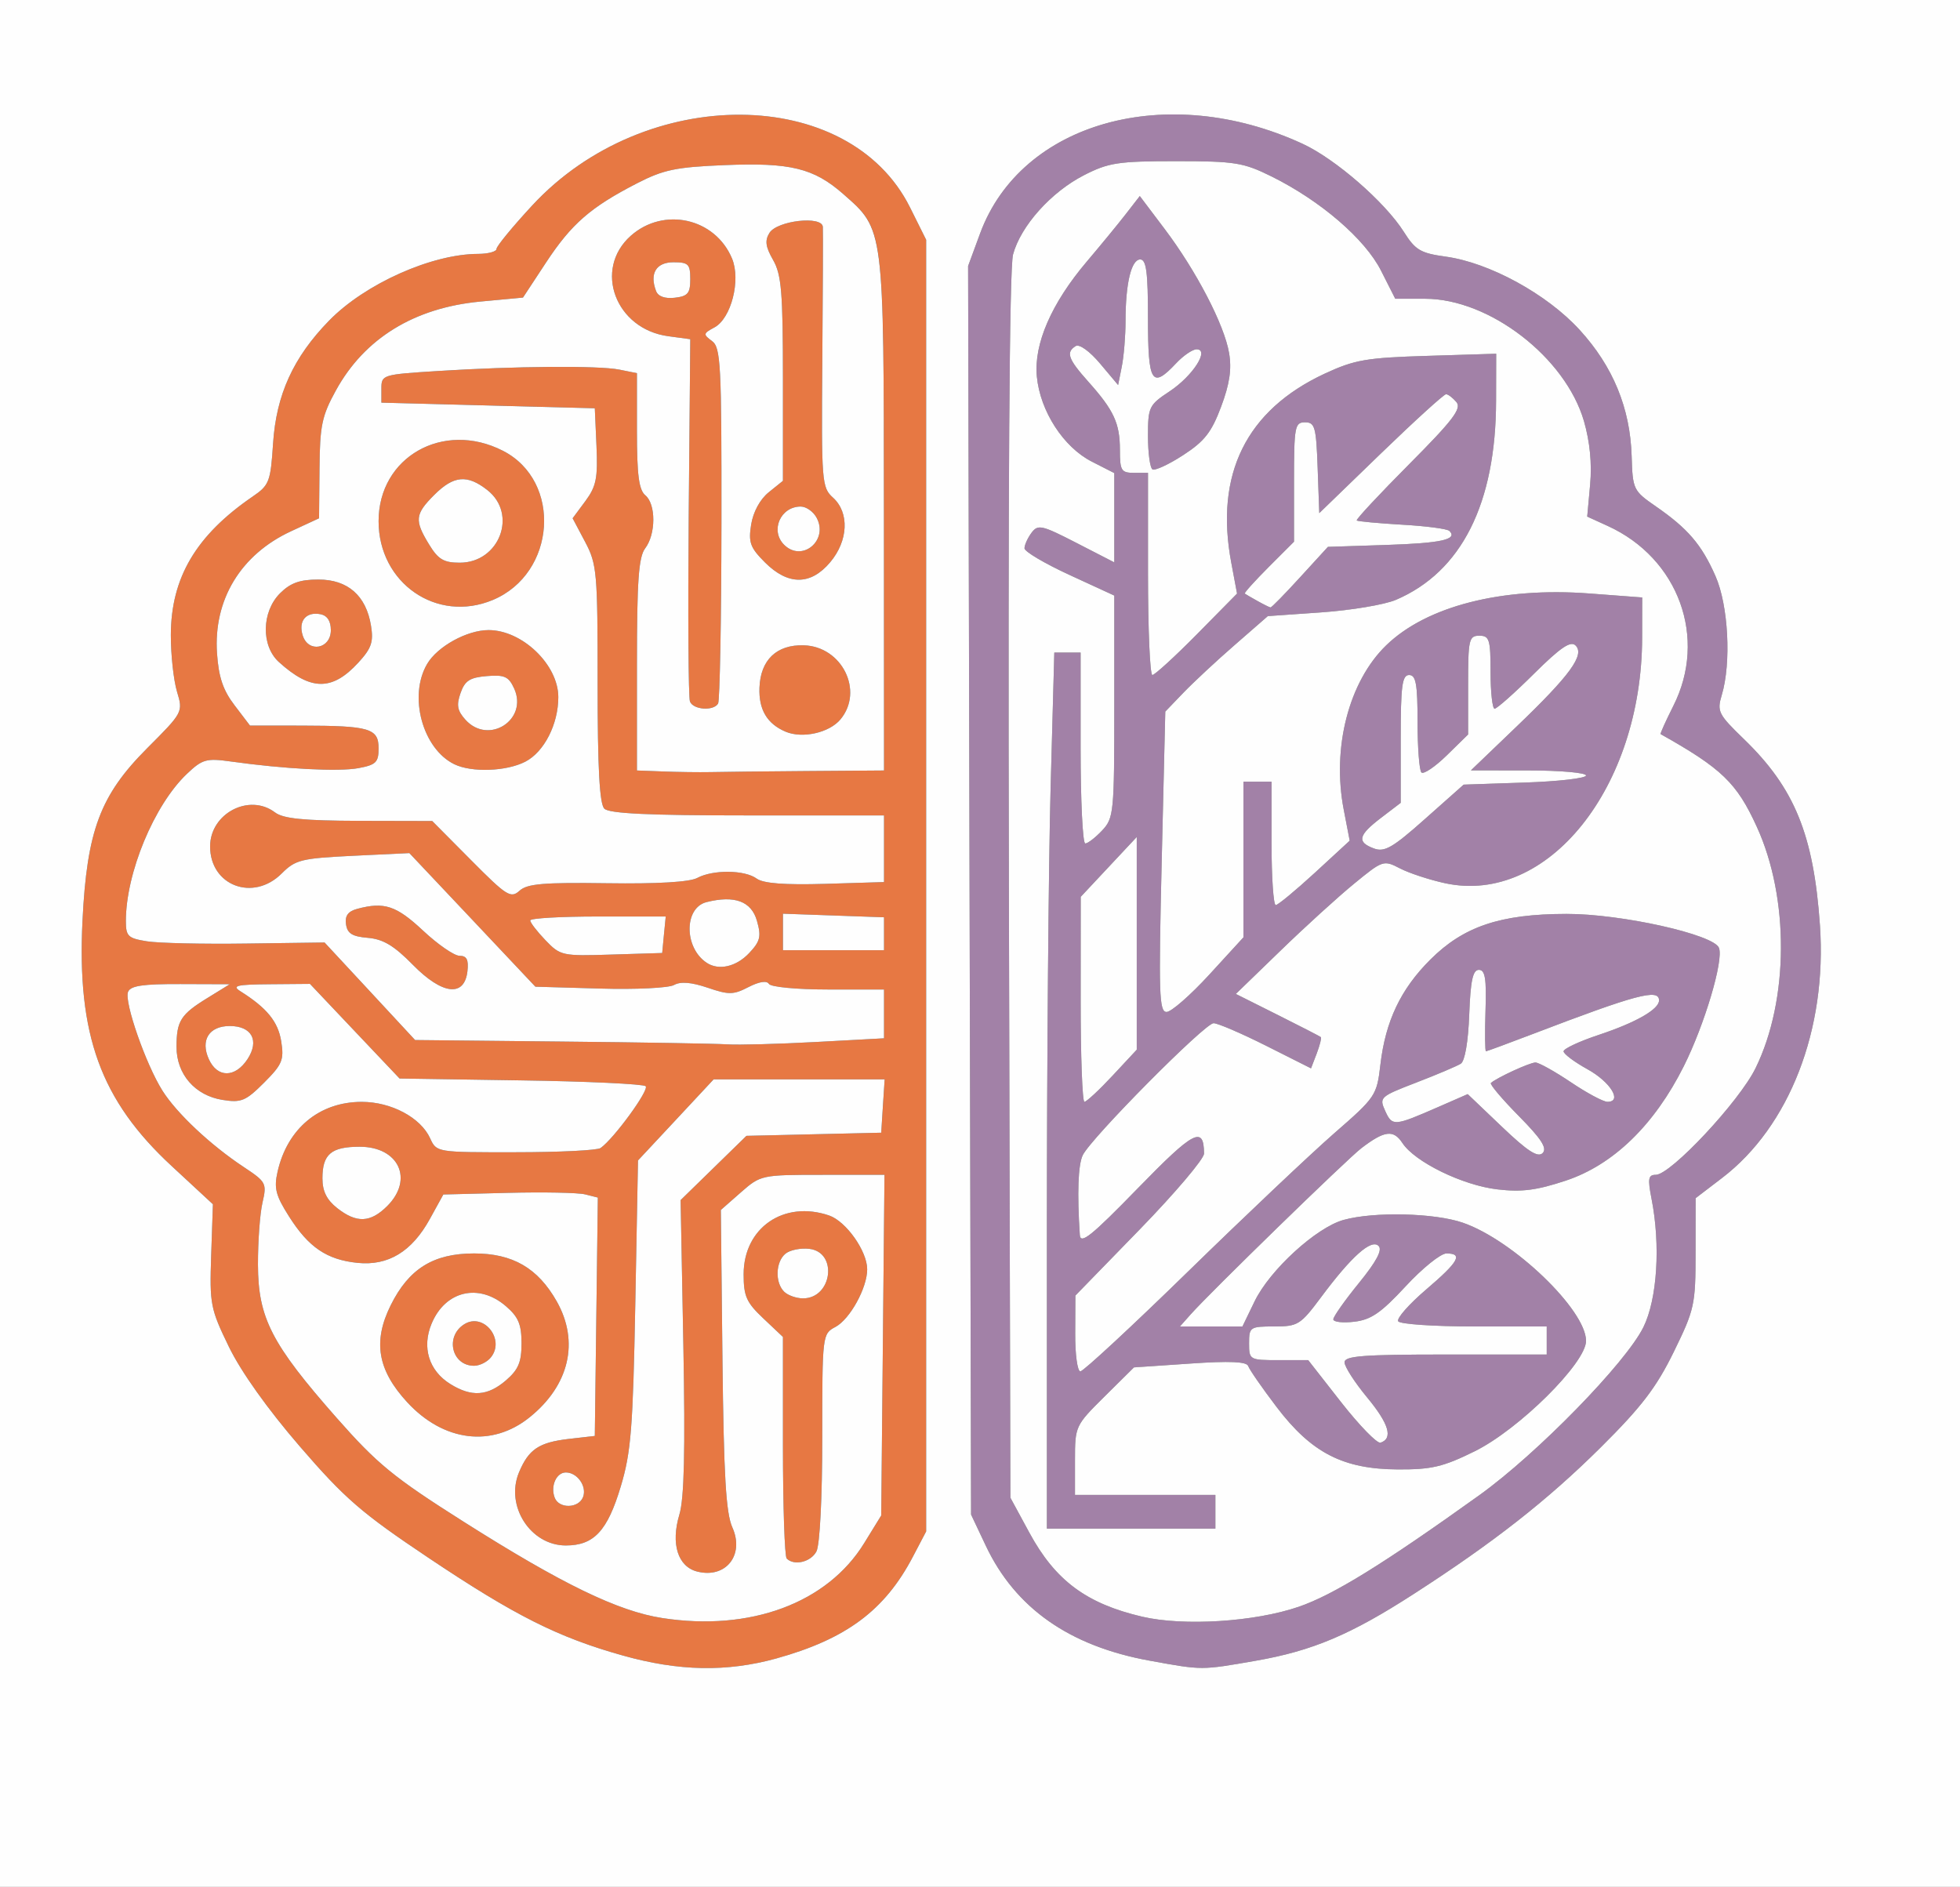
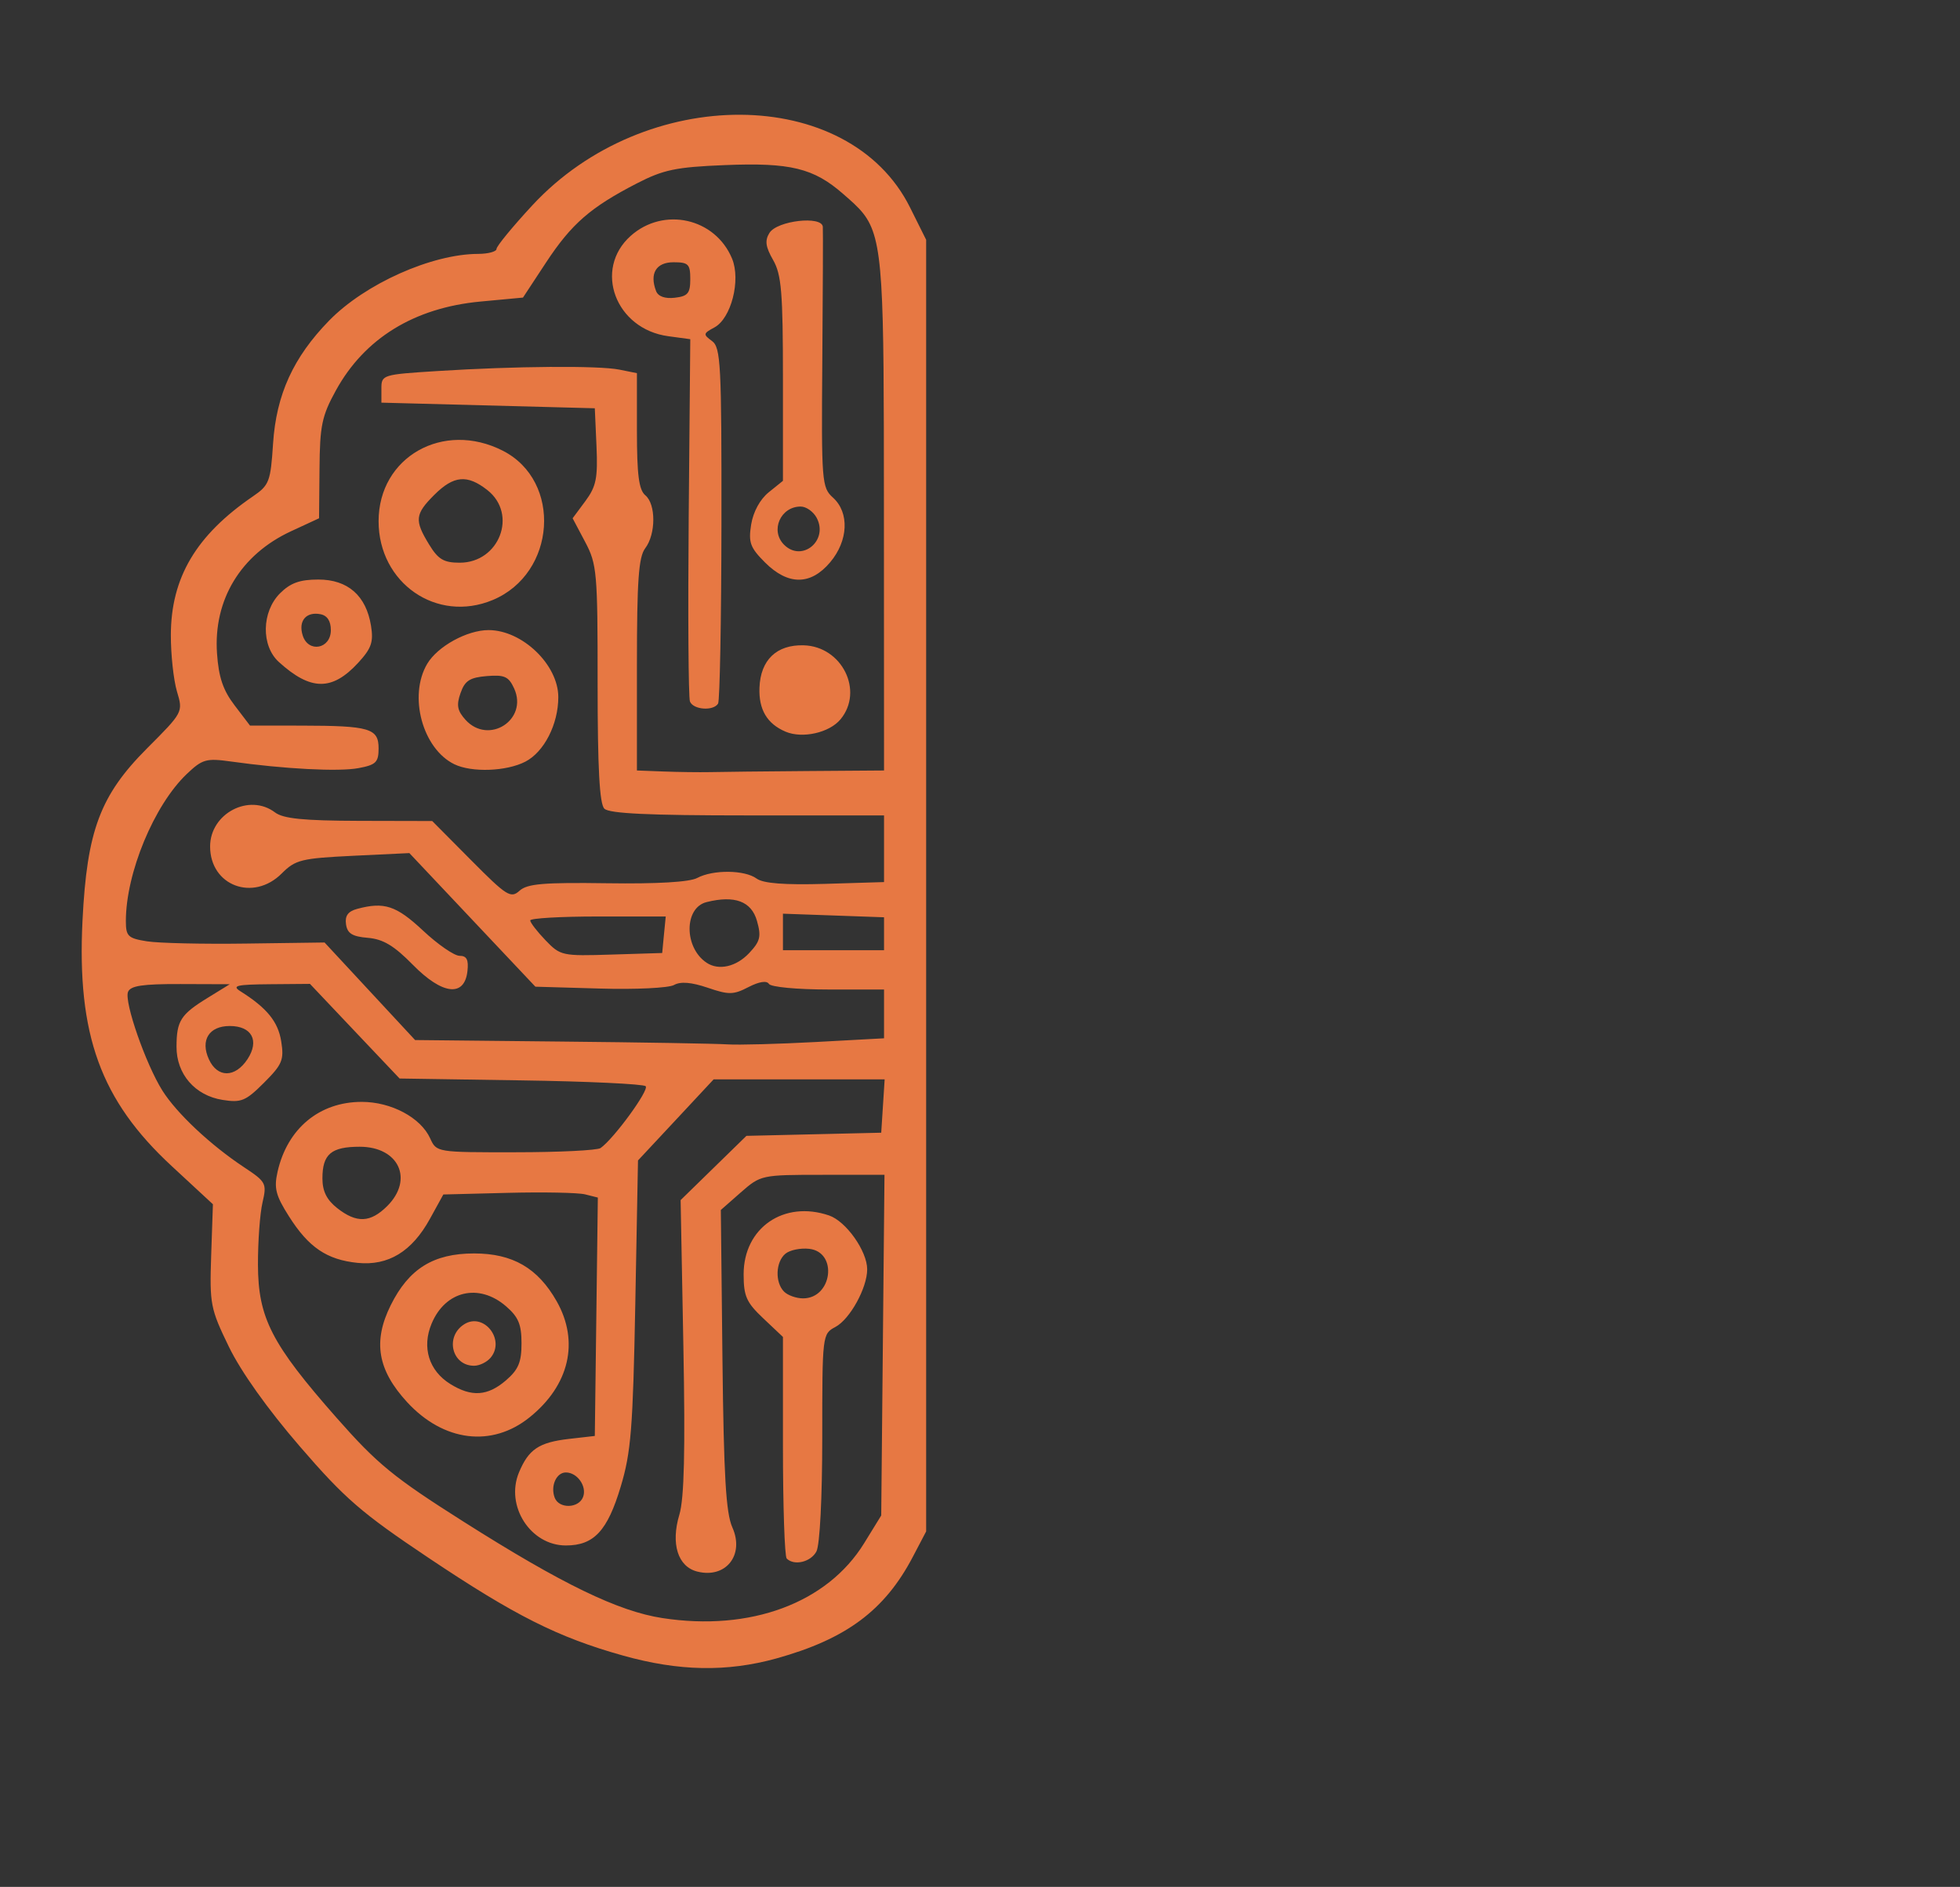
<svg xmlns="http://www.w3.org/2000/svg" viewBox="82.588 99.8 349 336" style="max-height: 500px" width="349" height="336">
  <rect x="82.588" y="99.8" width="349" height="336" fill="#333333" stroke="none" />
  <g>
-     <path fill="rgb(162,129,167)" d="M 306.18 395.53 L 305.70 395.61 C301.08,396.42 298.80,396.82 296.53,396.80 C294.25,396.79 291.97,396.36 287.33,395.52 C273.00,392.92 263.36,386.15 258.10,375.00 L 255.50 369.50 L 255.23 258.33 L 254.97 147.17 L 257.12 141.33 C264.45,121.52 290.44,114.30 314.50,125.39 C320.35,128.08 329.21,135.79 332.56,141.09 C334.61,144.34 335.53,144.88 340.02,145.50 C347.82,146.58 358.03,152.16 363.86,158.54 C369.80,165.04 372.86,172.47 373.12,181.01 C373.30,186.95 373.41,187.19 377.40,189.95 C383.12,193.91 385.57,196.76 388.04,202.36 C390.35,207.58 390.89,217.85 389.16,223.59 C388.29,226.48 388.56,227.01 393.11,231.41 C402.14,240.14 405.53,248.45 406.65,264.57 C407.93,283.08 401.23,300.39 389.22,309.56 L 384.51 313.16 L 384.50 322.88 C384.50,332.14 384.32,332.97 380.61,340.55 C377.51,346.88 374.86,350.34 367.61,357.54 C358.13,366.95 348.54,374.47 334.30,383.65 C323.09,390.89 316.27,393.77 306.18,395.53 ZM 286.00 387.69 C293.38,389.40 305.98,388.61 313.81,385.93 C319.98,383.82 328.86,378.34 346.00,366.05 C356.26,358.69 372.09,342.48 375.22,336.12 C377.68,331.13 378.29,321.50 376.66,313.25 C375.96,309.68 376.08,309.00 377.42,309.00 C380.07,309.00 392.29,295.94 395.19,290.00 C401.13,277.87 401.22,259.71 395.40,247.01 C391.84,239.21 389.16,236.63 378.28,230.52 C378.17,230.46 379.18,228.21 380.53,225.53 C386.67,213.42 381.50,199.21 368.85,193.45 L 365.21 191.79 L 365.73 186.07 C366.07,182.34 365.68,178.43 364.63,174.79 C361.33,163.44 347.79,153.00 336.36,153.00 L 331.03 153.00 L 328.50 148.00 C325.64,142.35 317.72,135.54 309.00,131.22 C303.98,128.74 302.50,128.50 292.00,128.50 C281.72,128.50 279.98,128.76 275.62,130.99 C269.75,133.99 264.34,140.03 262.97,145.12 C262.32,147.53 262.06,187.19 262.23,257.67 L 262.50 366.50 L 265.88 372.73 C270.50,381.25 276.04,385.37 286.00,387.69 ZM 299.00 366.00 L 299.00 372.00 L 269.00 372.00 L 269.00 318.16 C269.00,288.55 269.30,253.45 269.66,240.16 L 270.32 216.00 L 275.00 216.00 L 275.00 233.00 C275.00,242.35 275.37,250.00 275.83,250.00 C276.28,250.00 277.63,248.96 278.83,247.69 C280.91,245.47 281.00,244.52 281.00,225.61 L 281.00 205.85 L 273.01 202.17 C268.62,200.15 265.02,198.02 265.01,197.44 C265.01,196.86 265.56,195.62 266.25,194.69 C267.40,193.14 268.05,193.28 274.25,196.47 L 281.00 199.94 L 281.00 184.04 L 277.00 182.00 C271.94,179.42 267.80,173.01 267.21,166.85 C266.65,161.05 269.81,153.79 276.13,146.35 C278.53,143.52 281.63,139.75 283.02,137.96 L 285.54 134.71 L 289.94 140.54 C295.60,148.03 300.60,157.65 301.44,162.67 C301.93,165.53 301.54,168.17 300.02,172.22 C298.32,176.77 297.06,178.38 293.27,180.84 C290.70,182.51 288.24,183.65 287.80,183.38 C287.36,183.11 287.00,180.44 287.00,177.46 C287.00,172.27 287.17,171.92 290.86,169.48 C294.99,166.74 298.03,162.00 295.65,162.00 C294.94,162.00 293.29,163.12 292.00,164.50 C287.68,169.10 287.00,168.01 287.00,156.50 C287.00,148.26 286.70,146.00 285.62,146.00 C284.02,146.00 283.00,150.28 283.00,157.00 C283.00,159.61 282.70,163.24 282.34,165.05 L 281.68 168.36 L 278.47 164.54 C276.62,162.34 274.78,161.02 274.13,161.42 C272.34,162.53 272.77,163.73 276.36,167.75 C280.93,172.86 282.00,175.17 282.00,179.93 C282.00,183.60 282.24,184.00 284.50,184.00 L 287.00 184.00 L 287.00 202.00 C287.00,211.90 287.35,220.00 287.78,220.00 C288.20,220.00 291.77,216.74 295.71,212.75 L 302.86 205.50 L 301.83 200.00 C298.86,184.23 304.51,172.82 318.50,166.32 C323.81,163.86 325.90,163.50 336.75,163.17 L 349.00 162.79 L 348.98 171.15 C348.95,189.47 342.83,201.63 331.13,206.62 C329.13,207.47 323.19,208.47 317.92,208.84 L 308.34 209.51 L 302.42 214.67 C299.16,217.50 295.06,221.33 293.29,223.17 L 290.08 226.51 L 289.44 253.25 C288.88,276.74 288.98,280.00 290.31,280.00 C291.14,280.00 294.56,277.01 297.91,273.36 L 304.00 266.71 L 304.00 239.00 L 309.00 239.00 L 309.00 250.00 C309.00,256.05 309.34,260.99 309.75,260.97 C310.16,260.95 313.29,258.36 316.71,255.22 L 322.92 249.50 L 321.86 244.00 C319.72,232.95 322.76,221.17 329.41,214.72 C336.60,207.74 350.00,204.31 365.57,205.48 L 375.00 206.19 L 374.99 213.34 C374.93,240.09 358.17,260.99 339.93,257.08 C337.16,256.48 333.55,255.30 331.90,254.45 C328.95,252.92 328.82,252.96 323.70,257.16 C320.84,259.50 314.93,264.88 310.57,269.11 L 302.64 276.79 L 310.07 280.51 C314.16,282.56 317.63,284.34 317.78,284.48 C317.93,284.61 317.60,285.92 317.05,287.38 L 316.03 290.04 L 308.04 286.02 C303.64,283.81 299.43,282.00 298.68,282.00 C297.13,282.00 276.82,302.49 275.38,305.51 C274.55,307.25 274.37,312.28 274.86,319.69 C274.97,321.46 276.91,319.91 285.18,311.41 C295.17,301.14 296.94,300.21 296.98,305.21 C296.99,306.15 291.84,312.23 285.54,318.71 L 274.07 330.50 L 274.04 337.25 C274.02,340.96 274.43,344.00 274.96,344.00 C275.49,344.00 284.15,335.97 294.21,326.15 C304.27,316.33 315.93,305.31 320.11,301.65 C327.57,295.15 327.74,294.90 328.39,289.34 C329.30,281.62 331.99,275.95 337.26,270.69 C343.18,264.77 349.73,262.56 361.50,262.54 C371.20,262.51 387.76,266.20 388.67,268.59 C389.52,270.80 386.11,282.27 382.40,289.67 C377.16,300.13 369.85,307.22 361.43,310.02 C356.21,311.76 353.54,312.10 349.21,311.59 C343.02,310.87 334.51,306.71 332.30,303.33 C330.71,300.91 329.11,301.11 325.00,304.25 C322.45,306.20 298.06,329.95 294.60,333.85 L 292.69 336.00 L 303.82 336.00 L 305.99 331.52 C308.69,325.95 316.96,318.38 321.83,317.03 C327.24,315.53 338.01,315.78 343.07,317.53 C352.04,320.63 365.00,333.07 365.00,338.57 C365.00,342.50 353.02,354.37 345.15,358.24 C339.54,361.01 337.47,361.49 331.49,361.46 C321.73,361.41 316.10,358.50 309.90,350.34 C307.33,346.96 305.06,343.68 304.85,343.06 C304.59,342.26 301.56,342.12 294.49,342.61 L 284.50 343.29 L 279.25 348.49 C274.05,353.65 274.00,353.75 274.00,359.85 L 274.00 366.00 ZM 321.42 349.53 C324.67,353.67 327.81,356.90 328.41,356.70 C330.68,355.94 329.91,353.34 326.02,348.64 C323.81,345.97 322.00,343.16 322.00,342.39 C322.00,341.25 325.29,341.00 340.00,341.00 L 358.00 341.00 L 358.00 336.00 L 345.06 336.00 C337.94,336.00 331.86,335.59 331.55,335.08 C331.24,334.58 333.46,332.05 336.49,329.46 C342.33,324.48 343.16,323.00 340.14,323.00 C339.12,323.00 335.85,325.64 332.87,328.86 C328.50,333.58 326.72,334.81 323.72,335.16 C321.68,335.40 320.00,335.21 320.00,334.73 C320.00,334.26 322.05,331.35 324.55,328.28 C327.68,324.43 328.78,322.38 328.06,321.66 C326.77,320.37 323.25,323.50 317.85,330.75 C314.15,335.72 313.70,336.00 309.47,336.00 C305.17,336.00 305.00,336.11 305.00,339.00 C305.00,341.95 305.08,342.00 310.26,342.00 L 315.53 342.00 ZM 327.24 250.89 C329.12,251.59 330.59,250.74 336.34,245.62 L 343.21 239.52 L 354.10 239.15 C360.10,238.95 365.00,238.38 365.00,237.89 C365.00,237.40 360.39,236.99 354.75,236.99 L 344.50 236.98 L 352.57 229.24 C362.18,220.03 364.81,216.41 363.14,214.74 C362.26,213.86 360.46,215.08 355.71,219.79 C352.27,223.21 349.12,226.00 348.72,226.00 C348.33,226.00 348.00,223.07 348.00,219.50 C348.00,213.67 347.79,213.00 346.00,213.00 C344.15,213.00 344.00,213.67 344.00,221.80 L 344.00 230.59 L 340.19 234.32 C338.09,236.37 336.06,237.73 335.69,237.35 C335.31,236.98 335.00,232.92 335.00,228.33 C335.00,221.59 334.71,220.00 333.50,220.00 C332.25,220.00 332.00,221.93 332.00,231.38 L 332.00 242.76 L 328.50 245.43 C324.42,248.54 324.15,249.75 327.24,250.89 ZM 306.50 206.82 C307.60,207.44 308.65,207.95 308.82,207.97 C309.00,207.99 311.37,205.57 314.09,202.59 L 319.04 197.18 L 329.44 196.84 C339.26,196.52 342.20,195.86 340.67,194.34 C340.30,193.97 336.52,193.47 332.25,193.23 C327.99,192.98 324.35,192.64 324.17,192.48 C323.99,192.31 328.18,187.82 333.47,182.50 C341.28,174.65 342.88,172.56 341.93,171.41 C341.28,170.64 340.45,170.00 340.07,170.00 C339.69,170.00 334.46,174.76 328.44,180.58 L 317.50 191.17 L 317.21 183.08 C316.95,175.82 316.72,175.00 314.96,175.00 C313.14,175.00 313.00,175.74 313.00,185.63 L 313.00 196.26 L 308.48 200.78 C306.00,203.27 304.09,205.39 304.23,205.50 C304.38,205.61 305.40,206.21 306.50,206.82 ZM 350.03 300.45 C354.60,304.81 356.42,305.98 357.27,305.13 C358.13,304.27 357.06,302.61 353.02,298.52 C350.05,295.51 347.82,292.87 348.06,292.65 C349.10,291.71 354.99,289.00 355.99,289.00 C356.59,289.00 359.42,290.58 362.28,292.50 C365.13,294.42 368.07,296.00 368.81,296.00 C371.53,296.00 369.35,292.45 365.24,290.19 C362.91,288.90 361.00,287.47 361.00,287.01 C361.00,286.54 363.83,285.22 367.30,284.07 C373.91,281.87 378.00,279.53 378.00,277.94 C378.00,275.79 373.92,276.88 355.50,283.93 C351.10,285.61 347.36,286.99 347.18,287.00 C347.01,287.00 346.97,283.74 347.10,279.75 C347.29,274.05 347.03,272.50 345.92,272.50 C344.84,272.50 344.43,274.40 344.20,280.47 C344.02,285.29 343.43,288.74 342.70,289.21 C342.04,289.63 338.49,291.14 334.80,292.56 C328.29,295.07 328.14,295.20 329.24,297.63 C330.50,300.39 330.80,300.37 338.72,296.91 L 343.93 294.63 ZM 275.01 277.75 C275.00,287.79 275.31,296.00 275.68,296.00 C276.05,296.00 278.30,293.91 280.68,291.36 L 285.00 286.72 L 285.00 248.84 L 275.02 259.50 Z" />
    <path fill="rgb(231,120,67)" d="M 220.83 395.12 C212.01,397.56 203.45,397.40 193.50,394.60 C181.93,391.36 174.25,387.49 158.84,377.17 C146.96,369.22 143.99,366.65 135.99,357.38 C130.23,350.71 125.50,344.06 123.34,339.61 C120.06,332.86 119.90,332.04 120.19,323.37 L 120.50 314.24 L 113.18 307.46 C100.50,295.73 96.27,284.08 97.28,263.71 C98.07,247.70 100.43,241.42 108.77,233.06 C115.19,226.63 115.20,226.61 114.10,222.94 C113.50,220.92 113.00,216.40 113.01,212.88 C113.03,202.67 117.50,195.11 127.62,188.19 C130.53,186.20 130.77,185.57 131.21,178.78 C131.78,170.07 134.81,163.43 141.19,156.89 C147.58,150.34 159.47,145.02 167.75,145.01 C169.54,145.00 171.00,144.60 171.00,144.12 C171.00,143.64 173.87,140.15 177.37,136.37 C197.45,114.70 233.74,114.89 244.63,136.74 L 247.50 142.50 L 247.50 372.50 L 245.14 377.00 C240.14,386.55 233.28,391.66 220.83,395.12 ZM 182.50 285.27 C196.80,285.41 210.12,285.64 212.09,285.77 C214.07,285.90 221.16,285.71 227.84,285.35 L 240.00 284.69 L 240.00 276.00 L 230.06 276.00 C224.53,276.00 219.84,275.56 219.50,275.00 C219.12,274.38 217.76,274.59 215.86,275.57 C213.18,276.96 212.36,276.97 208.59,275.68 C205.68,274.70 203.78,274.54 202.60,275.20 C201.65,275.73 195.71,276.02 189.40,275.83 L 177.92 275.50 L 155.48 251.71 L 145.45 252.19 C136.24,252.64 135.20,252.89 132.75,255.34 C127.68,260.41 120.00,257.52 120.00,250.53 C120.00,244.65 126.97,240.99 131.56,244.47 C133.03,245.58 136.66,245.94 146.53,245.97 L 159.55 246.00 L 166.48 252.98 C172.82,259.37 173.54,259.82 175.10,258.41 C176.48,257.16 179.39,256.92 190.70,257.08 C199.59,257.21 205.37,256.87 206.73,256.14 C209.56,254.63 215.19,254.69 217.32,256.25 C218.50,257.11 222.25,257.40 229.51,257.19 L 240.00 256.87 L 240.00 245.00 L 215.70 245.00 C198.13,245.00 191.07,244.67 190.20,243.80 C189.34,242.94 189.00,236.59 189.00,221.55 C189.01,201.71 188.88,200.26 186.78,196.30 L 184.55 192.09 L 186.82 189.03 C188.75,186.42 189.05,184.94 188.80,179.23 L 188.50 172.50 L 150.50 171.50 L 150.50 169.00 C150.50,166.54 150.67,166.49 160.50,165.87 C174.36,164.99 189.15,164.88 192.88,165.62 L 196.00 166.25 L 196.00 176.50 C196.00,184.40 196.35,187.04 197.50,188.00 C199.40,189.58 199.39,194.91 197.47,197.44 C196.30,198.99 196.00,203.20 196.00,218.19 L 196.00 237.00 L 200.75 237.18 C203.36,237.28 207.07,237.33 209.00,237.29 C210.93,237.24 218.69,237.16 226.25,237.10 L 240.00 237.00 L 239.98 191.25 L 239.98 189.39 C239.96,150.01 239.96,142.46 236.29,137.80 C235.36,136.62 234.20,135.62 232.74,134.35 C227.49,129.74 223.32,128.72 211.65,129.20 C202.94,129.55 200.72,130.02 196.00,132.45 C187.73,136.71 184.35,139.66 179.82,146.54 L 175.71 152.79 L 168.11 153.50 C156.34,154.61 147.49,160.05 142.40,169.32 C139.90,173.86 139.54,175.59 139.48,183.29 L 139.40 192.09 L 134.41 194.40 C125.45,198.55 120.57,206.60 121.23,216.15 C121.52,220.38 122.30,222.71 124.36,225.40 L 127.10 229.00 L 136.30 229.01 C148.43,229.03 150.00,229.50 150.00,233.07 C150.00,235.54 149.53,236.00 146.42,236.58 C142.91,237.24 133.24,236.74 123.70,235.40 C119.32,234.79 118.63,234.98 115.86,237.61 C110.02,243.16 105.00,255.28 105.00,263.81 C105.00,266.52 105.38,266.88 108.75,267.42 C110.81,267.75 118.77,267.93 126.44,267.82 L 140.38 267.63 L 156.50 285.00 ZM 200.54 387.93 C216.22,390.34 229.90,385.26 236.47,374.58 L 239.50 369.66 L 239.79 339.33 L 240.08 309.00 L 229.08 309.00 C218.17,309.00 218.04,309.03 214.50,312.13 L 210.94 315.26 L 211.23 341.88 C211.46,362.60 211.85,369.23 212.99,371.78 C215.19,376.69 211.84,380.93 206.75,379.65 C203.28,378.78 202.00,374.70 203.56,369.50 C204.42,366.63 204.62,358.13 204.27,339.50 L 203.78 313.50 L 209.64 307.78 L 215.50 302.06 L 227.50 301.78 L 239.50 301.50 L 240.11 292.00 L 209.66 292.00 L 202.93 299.22 L 196.19 306.44 L 195.71 331.97 C195.29,354.13 194.95,358.42 193.12,364.50 C190.75,372.42 188.34,375.00 183.34,375.00 C177.05,375.00 172.53,367.96 174.99,362.01 C176.71,357.88 178.54,356.65 183.86,356.03 L 188.50 355.50 L 188.77 334.27 L 189.04 313.05 L 186.77 312.48 C185.52,312.17 179.33,312.05 173.02,312.21 L 161.53 312.50 L 159.14 316.84 C155.93,322.68 151.72,325.23 146.26,324.68 C140.79,324.12 137.55,321.93 134.05,316.41 C131.68,312.68 131.35,311.38 132.01,308.46 C133.75,300.75 139.46,296.01 147.00,296.01 C152.25,296.01 157.50,298.81 159.18,302.50 C160.32,305.00 160.34,305.00 174.41,304.98 C182.16,304.98 188.97,304.64 189.53,304.23 C191.92,302.54 198.22,293.89 197.56,293.22 C197.16,292.83 187.14,292.35 175.29,292.18 L 153.74 291.85 L 145.76 283.43 L 137.78 275.00 L 130.64 275.06 C124.71,275.11 123.82,275.32 125.39,276.31 C130.11,279.28 132.10,281.72 132.66,285.22 C133.19,288.54 132.86,289.34 129.60,292.60 C126.34,295.86 125.54,296.19 122.22,295.66 C117.30,294.88 114.00,291.06 114.02,286.19 C114.03,281.57 114.76,280.43 119.61,277.46 L 123.50 275.06 L 114.72 275.03 C107.97,275.01 105.81,275.33 105.38,276.44 C104.69,278.24 108.55,289.31 111.51,294.01 C114.05,298.04 120.07,303.70 126.03,307.64 C129.97,310.25 130.12,310.52 129.33,313.93 C128.87,315.90 128.51,320.88 128.52,325.00 C128.55,334.48 130.92,339.10 142.54,352.29 C149.79,360.51 152.65,362.86 165.17,370.79 C182.65,381.87 192.68,386.73 200.54,387.93 ZM 176.89 352.18 C170.18,357.59 161.59,356.53 155.10,349.50 C149.82,343.77 148.95,338.68 152.16,332.22 C155.39,325.72 159.76,323.00 167.00,323.00 C173.88,323.00 178.35,325.59 181.72,331.53 C185.78,338.71 183.97,346.49 176.89,352.18 ZM 210.45 225.09 C209.60,226.46 206.01,226.19 205.44,224.71 C205.17,223.99 205.07,209.19 205.22,191.80 L 205.50 160.20 L 201.59 159.67 C192.19,158.41 188.20,147.78 194.89,141.80 C200.76,136.57 209.94,138.62 212.94,145.85 C214.53,149.70 212.78,156.51 209.79,158.11 C207.79,159.18 207.76,159.35 209.36,160.52 C210.93,161.67 211.08,164.60 211.05,192.98 C211.03,210.13 210.76,224.58 210.45,225.09 ZM 170.33 206.64 C160.37,210.80 150.00,203.64 150.00,192.61 C150.00,181.18 161.51,174.65 172.12,180.06 C182.73,185.47 181.62,201.92 170.33,206.64 ZM 227.96 376.07 C226.95,377.96 224.00,378.66 222.67,377.33 C222.30,376.97 222.00,367.94 222.00,357.27 L 222.00 337.87 L 218.50 334.56 C215.50,331.73 215.00,330.62 215.00,326.71 C215.00,318.42 222.18,313.49 230.22,316.24 C233.25,317.28 237.00,322.59 237.00,325.83 C237.00,329.14 233.94,334.69 231.36,336.08 C229.01,337.33 229.00,337.43 229.00,355.73 C229.00,366.50 228.57,374.93 227.96,376.07 ZM 230.41 199.92 C226.94,204.05 222.91,204.06 218.80,199.95 C216.17,197.32 215.83,196.40 216.34,193.20 C216.71,190.94 217.92,188.71 219.47,187.46 L 222.00 185.42 L 222.00 167.29 C222.00,151.86 221.74,148.71 220.25,146.10 C218.90,143.75 218.75,142.63 219.60,141.27 C220.97,139.08 228.95,138.17 229.10,140.19 C229.15,140.91 229.11,151.63 229.01,164.02 C228.84,185.69 228.91,186.61 230.92,188.42 C233.86,191.09 233.64,196.09 230.41,199.92 ZM 176.13 235.43 C172.77,237.17 166.58,237.39 163.49,235.89 C157.82,233.13 155.28,223.73 158.65,218.02 C160.49,214.90 165.76,212.00 169.58,212.00 C175.58,212.00 182.00,218.17 182.00,223.94 C182.00,228.76 179.48,233.70 176.13,235.43 ZM 146.36 217.83 C141.72,222.86 137.92,222.83 132.25,217.69 C129.06,214.80 129.16,208.75 132.45,205.45 C134.31,203.60 135.97,203.00 139.28,203.00 C144.52,203.00 147.78,205.86 148.65,211.22 C149.12,214.13 148.73,215.25 146.36,217.83 ZM 162.77 346.25 C166.55,348.60 169.41,348.41 172.67,345.61 C174.90,343.69 175.45,342.37 175.45,339.00 C175.45,335.63 174.90,334.31 172.67,332.39 C167.85,328.24 161.88,329.64 159.44,335.50 C157.67,339.73 158.96,343.89 162.77,346.25 ZM 232.25 227.89 C230.26,230.29 225.47,231.36 222.47,230.09 C219.18,228.69 217.67,226.16 217.82,222.26 C218.00,217.32 220.87,214.57 225.70,214.71 C232.51,214.90 236.45,222.83 232.25,227.89 ZM 158.99 196.75 C160.61,199.41 161.60,200.00 164.45,200.00 C171.52,200.00 174.81,191.35 169.37,187.07 C165.78,184.25 163.38,184.47 159.92,187.92 C156.47,191.37 156.36,192.44 158.99,196.75 ZM 179.72 267.23 C182.37,269.99 182.69,270.06 191.47,269.78 L 200.50 269.50 L 200.81 266.25 L 201.13 263.00 L 189.06 263.00 C182.43,263.00 177.00,263.31 177.00,263.70 C177.00,264.08 178.22,265.67 179.72,267.23 ZM 142.63 314.93 C146.10,317.65 148.55,317.54 151.55,314.55 C156.29,309.80 153.59,304.00 146.64,304.00 C141.56,304.00 140.00,305.32 140.00,309.63 C140.00,311.92 140.76,313.45 142.63,314.93 ZM 165.82 272.75 C165.28,277.41 161.34,276.94 156.09,271.59 C152.75,268.19 150.81,267.03 148.09,266.80 C145.31,266.57 144.43,266.02 144.20,264.38 C143.98,262.88 144.56,262.08 146.20,261.64 C151.01,260.35 153.15,261.06 157.90,265.50 C160.54,267.98 163.48,270.00 164.42,270.00 C165.70,270.00 166.05,270.70 165.82,272.75 ZM 208.40 271.23 C210.55,272.67 213.68,271.96 215.98,269.52 C217.96,267.41 218.17,266.57 217.37,263.77 C216.38,260.29 213.40,259.18 208.39,260.44 C204.37,261.45 204.37,268.54 208.40,271.23 ZM 222.00 265.75 L 222.00 269.00 L 240.00 269.00 L 240.00 263.14 L 231.00 262.82 L 222.00 262.50 ZM 165.47 227.97 C169.59,232.52 176.67,227.97 174.14,222.40 C173.16,220.26 172.42,219.93 169.26,220.19 C166.24,220.44 165.36,221.01 164.59,223.22 C163.83,225.37 164.02,226.36 165.47,227.97 ZM 222.20 329.80 C222.86,330.46 224.38,331.00 225.58,331.00 C230.78,331.00 231.82,322.77 226.69,322.18 C225.14,322.00 223.23,322.39 222.44,323.05 C220.69,324.50 220.56,328.16 222.20,329.80 ZM 119.78 288.42 C121.30,291.76 124.46,291.75 126.66,288.40 C128.82,285.10 127.43,282.50 123.50,282.50 C119.81,282.50 118.23,285.02 119.78,288.42 ZM 169.96 341.55 C169.30,342.35 167.97,343.00 167.00,343.00 C163.02,343.00 161.79,337.79 165.25,335.61 C168.71,333.43 172.62,338.35 169.96,341.55 ZM 222.20 196.80 C225.39,199.99 230.16,196.04 228.00,192.00 C227.41,190.90 226.14,190.00 225.16,190.00 C221.56,190.00 219.69,194.29 222.20,196.80 ZM 199.41 151.63 C199.78,152.59 200.99,153.02 202.74,152.82 C205.07,152.55 205.50,152.03 205.50,149.50 C205.50,146.84 205.17,146.50 202.51,146.50 C199.42,146.50 198.21,148.50 199.41,151.63 ZM 181.36 366.50 C182.13,368.50 185.63,368.42 186.41,366.37 C187.13,364.49 185.39,362.00 183.35,362.00 C181.64,362.00 180.57,364.44 181.36,366.50 ZM 136.49 212.96 C137.49,216.12 141.50,215.36 141.50,212.01 C141.50,210.39 140.86,209.40 139.64,209.17 C137.08,208.68 135.67,210.38 136.49,212.96 Z" />
-     <path fill="rgb(254,254,254)" d="M 0.00 250.00 L 0.00 0.00 L 250.00 0.00 L 500.00 0.00 L 500.00 250.00 L 500.00 500.00 L 250.00 500.00 L 0.00 500.00 L 0.00 250.00 ZM 220.83 395.12 C233.28,391.66 240.14,386.55 245.14,377.00 L 247.50 372.50 L 247.50 257.50 L 247.50 142.50 L 244.63 136.74 C233.74,114.89 197.45,114.70 177.37,136.37 C173.87,140.15 171.00,143.64 171.00,144.12 C171.00,144.60 169.54,145.00 167.75,145.01 C159.47,145.02 147.58,150.34 141.19,156.89 C134.81,163.43 131.78,170.07 131.21,178.78 C130.77,185.57 130.53,186.20 127.62,188.19 C117.50,195.11 113.03,202.67 113.01,212.88 C113.00,216.40 113.50,220.92 114.10,222.94 C115.20,226.61 115.19,226.63 108.77,233.06 C100.43,241.42 98.07,247.70 97.28,263.71 C96.27,284.08 100.50,295.73 113.18,307.46 L 120.50 314.24 L 120.19 323.37 C119.90,332.04 120.06,332.86 123.34,339.61 C125.50,344.06 130.23,350.71 135.99,357.38 C143.99,366.65 146.96,369.22 158.84,377.17 C174.25,387.49 181.93,391.36 193.50,394.60 C203.45,397.40 212.01,397.56 220.83,395.12 ZM 306.18 395.53 C316.27,393.77 323.09,390.89 334.30,383.65 C348.54,374.47 358.13,366.95 367.61,357.54 C374.86,350.34 377.51,346.88 380.61,340.55 C384.32,332.97 384.50,332.14 384.50,322.88 L 384.51 313.16 L 389.22 309.56 C401.23,300.39 407.93,283.08 406.65,264.57 C405.53,248.45 402.14,240.14 393.11,231.41 C388.56,227.01 388.29,226.48 389.16,223.59 C390.89,217.85 390.35,207.58 388.04,202.36 C385.57,196.76 383.12,193.91 377.40,189.95 C373.41,187.19 373.30,186.95 373.12,181.01 C372.86,172.47 369.80,165.04 363.86,158.54 C358.03,152.16 347.82,146.58 340.02,145.50 C335.53,144.88 334.61,144.34 332.56,141.09 C329.21,135.79 320.35,128.08 314.50,125.39 C290.44,114.30 264.45,121.52 257.12,141.33 L 254.97 147.17 L 255.23 258.33 L 255.50 369.50 L 258.10 375.00 C263.36,386.15 273.00,392.92 287.33,395.52 C296.75,397.23 296.43,397.23 306.18,395.53 ZM 200.54 387.93 C192.68,386.73 182.65,381.87 165.17,370.79 C152.65,362.86 149.79,360.51 142.54,352.29 C130.92,339.10 128.55,334.48 128.52,325.00 C128.51,320.88 128.87,315.90 129.33,313.93 C130.12,310.52 129.97,310.25 126.03,307.64 C120.07,303.70 114.05,298.04 111.51,294.01 C108.55,289.31 104.69,278.24 105.38,276.44 C105.81,275.33 107.97,275.01 114.72,275.03 L 123.50 275.06 L 119.61 277.46 C114.76,280.43 114.03,281.57 114.02,286.19 C114.00,291.06 117.30,294.88 122.22,295.66 C125.54,296.19 126.34,295.86 129.60,292.60 C132.86,289.34 133.19,288.54 132.66,285.22 C132.10,281.72 130.11,279.28 125.39,276.31 C123.82,275.32 124.71,275.11 130.64,275.06 L 137.78 275.00 L 145.76 283.43 L 153.74 291.85 L 175.29 292.18 C187.14,292.35 197.16,292.83 197.56,293.22 C198.22,293.89 191.92,302.54 189.53,304.23 C188.97,304.64 182.16,304.98 174.41,304.98 C160.34,305.00 160.32,305.00 159.18,302.50 C157.50,298.81 152.25,296.01 147.00,296.01 C139.46,296.01 133.75,300.75 132.01,308.46 C131.35,311.38 131.68,312.68 134.05,316.41 C137.55,321.93 140.79,324.12 146.26,324.68 C151.72,325.23 155.93,322.68 159.14,316.84 L 161.53 312.50 L 173.02 312.21 C179.33,312.05 185.52,312.17 186.77,312.48 L 189.04 313.05 L 188.77 334.27 L 188.50 355.50 L 183.86 356.03 C178.54,356.65 176.71,357.88 174.99,362.01 C172.53,367.96 177.05,375.00 183.34,375.00 C188.34,375.00 190.75,372.42 193.12,364.50 C194.95,358.42 195.29,354.13 195.71,331.97 L 196.19 306.44 L 202.93 299.22 L 209.66 292.00 L 224.89 292.00 L 240.11 292.00 L 239.80 296.75 L 239.50 301.50 L 227.50 301.78 L 215.50 302.06 L 209.64 307.78 L 203.78 313.50 L 204.27 339.50 C204.62,358.13 204.42,366.63 203.56,369.50 C202.00,374.70 203.28,378.78 206.75,379.65 C211.84,380.93 215.19,376.69 212.99,371.78 C211.85,369.23 211.46,362.60 211.23,341.88 L 210.94 315.26 L 214.50 312.13 C218.04,309.03 218.17,309.00 229.08,309.00 L 240.08 309.00 L 239.79 339.33 L 239.50 369.66 L 236.47 374.58 C229.90,385.26 216.22,390.34 200.54,387.93 ZM 227.96 376.07 C228.57,374.93 229.00,366.50 229.00,355.73 C229.00,337.43 229.01,337.33 231.36,336.08 C233.94,334.69 237.00,329.14 237.00,325.83 C237.00,322.59 233.25,317.28 230.22,316.24 C222.18,313.49 215.00,318.42 215.00,326.71 C215.00,330.62 215.50,331.73 218.50,334.56 L 222.00 337.87 L 222.00 357.27 C222.00,367.94 222.30,376.97 222.67,377.33 C224.00,378.66 226.95,377.96 227.96,376.07 ZM 176.89 352.18 C183.97,346.49 185.78,338.71 181.72,331.53 C178.35,325.59 173.88,323.00 167.00,323.00 C159.76,323.00 155.39,325.72 152.16,332.22 C148.95,338.68 149.82,343.77 155.10,349.50 C161.59,356.53 170.18,357.59 176.89,352.18 ZM 181.36 366.50 C180.57,364.44 181.64,362.00 183.35,362.00 C185.39,362.00 187.13,364.49 186.41,366.37 C185.63,368.42 182.13,368.50 181.36,366.50 ZM 142.63 314.93 C140.76,313.45 140.00,311.92 140.00,309.63 C140.00,305.32 141.56,304.00 146.64,304.00 C153.59,304.00 156.29,309.80 151.55,314.55 C148.55,317.54 146.10,317.65 142.63,314.93 ZM 119.78 288.42 C118.23,285.02 119.81,282.50 123.50,282.50 C127.43,282.50 128.82,285.10 126.66,288.40 C124.46,291.75 121.30,291.76 119.78,288.42 ZM 182.50 285.27 L 156.50 285.00 L 148.44 276.31 L 140.38 267.63 L 126.44 267.82 C118.77,267.93 110.81,267.75 108.75,267.42 C105.38,266.88 105.00,266.52 105.00,263.81 C105.00,255.28 110.02,243.16 115.86,237.61 C118.63,234.98 119.32,234.79 123.70,235.40 C133.24,236.74 142.91,237.24 146.42,236.58 C149.53,236.00 150.00,235.54 150.00,233.07 C150.00,229.50 148.43,229.03 136.30,229.01 L 127.10 229.00 L 124.36 225.40 C122.30,222.71 121.52,220.38 121.23,216.15 C120.57,206.60 125.45,198.55 134.41,194.40 L 139.40 192.09 L 139.48 183.29 C139.54,175.59 139.90,173.86 142.40,169.32 C147.49,160.05 156.34,154.61 168.11,153.50 L 175.71 152.79 L 179.82 146.54 C184.35,139.66 187.73,136.71 196.00,132.45 C200.72,130.02 202.94,129.55 211.65,129.20 C223.32,128.72 227.49,129.74 232.74,134.35 C240.04,140.76 239.95,140.04 239.98,191.25 L 240.00 237.00 L 226.25 237.10 C218.69,237.16 210.93,237.24 209.00,237.29 C207.07,237.33 203.36,237.28 200.75,237.18 L 196.00 237.00 L 196.00 218.19 C196.00,203.20 196.30,198.99 197.47,197.44 C199.39,194.91 199.40,189.58 197.50,188.00 C196.35,187.04 196.00,184.40 196.00,176.50 L 196.00 166.25 L 192.88 165.62 C189.15,164.88 174.36,164.99 160.50,165.87 C150.67,166.49 150.50,166.54 150.50,169.00 L 150.50 171.50 L 169.50 172.00 L 188.50 172.50 L 188.80 179.23 C189.05,184.94 188.75,186.42 186.82,189.03 L 184.55 192.09 L 186.78 196.30 C188.88,200.26 189.01,201.71 189.00,221.55 C189.00,236.59 189.34,242.94 190.20,243.80 C191.07,244.67 198.13,245.00 215.70,245.00 L 240.00 245.00 L 240.00 250.94 L 240.00 256.87 L 229.51 257.19 C222.25,257.40 218.50,257.11 217.32,256.25 C215.19,254.69 209.56,254.63 206.73,256.14 C205.37,256.87 199.59,257.21 190.70,257.08 C179.39,256.92 176.48,257.16 175.10,258.41 C173.54,259.82 172.82,259.37 166.48,252.98 L 159.55 246.00 L 146.53 245.97 C136.66,245.94 133.03,245.58 131.56,244.47 C126.97,240.99 120.00,244.65 120.00,250.53 C120.00,257.52 127.68,260.41 132.75,255.34 C135.20,252.89 136.24,252.64 145.45,252.19 L 155.48 251.71 L 166.70 263.60 L 177.92 275.50 L 189.40 275.83 C195.71,276.02 201.65,275.73 202.60,275.20 C203.78,274.54 205.68,274.70 208.59,275.68 C212.36,276.97 213.18,276.96 215.86,275.57 C217.76,274.59 219.12,274.38 219.50,275.00 C219.84,275.56 224.53,276.00 230.06,276.00 L 240.00 276.00 L 240.00 280.35 L 240.00 284.69 L 227.84 285.35 C221.16,285.71 214.07,285.90 212.09,285.77 C210.12,285.64 196.80,285.41 182.50,285.27 ZM 165.82 272.75 C166.05,270.70 165.70,270.00 164.42,270.00 C163.48,270.00 160.54,267.98 157.90,265.50 C153.15,261.06 151.01,260.35 146.20,261.64 C144.56,262.08 143.98,262.88 144.20,264.38 C144.43,266.02 145.31,266.57 148.09,266.80 C150.81,267.03 152.75,268.19 156.09,271.59 C161.34,276.94 165.28,277.41 165.82,272.75 ZM 176.13 235.43 C179.48,233.70 182.00,228.76 182.00,223.94 C182.00,218.17 175.58,212.00 169.58,212.00 C165.76,212.00 160.49,214.90 158.65,218.02 C155.28,223.73 157.82,233.13 163.49,235.89 C166.58,237.39 172.77,237.17 176.13,235.43 ZM 232.25 227.89 C236.45,222.83 232.51,214.90 225.70,214.71 C220.87,214.57 218.00,217.32 217.82,222.26 C217.67,226.16 219.18,228.69 222.47,230.09 C225.47,231.36 230.26,230.29 232.25,227.89 ZM 210.45 225.09 C210.76,224.58 211.03,210.13 211.05,192.98 C211.08,164.60 210.93,161.67 209.36,160.52 C207.76,159.35 207.79,159.18 209.79,158.11 C212.78,156.51 214.53,149.70 212.94,145.85 C209.94,138.62 200.76,136.57 194.89,141.80 C188.20,147.78 192.19,158.41 201.59,159.67 L 205.50 160.20 L 205.22 191.80 C205.07,209.19 205.17,223.99 205.44,224.71 C206.01,226.19 209.60,226.46 210.45,225.09 ZM 146.36 217.83 C148.73,215.25 149.12,214.13 148.65,211.22 C147.78,205.86 144.52,203.00 139.28,203.00 C135.97,203.00 134.31,203.60 132.45,205.45 C129.16,208.75 129.06,214.80 132.25,217.69 C137.92,222.83 141.72,222.86 146.36,217.83 ZM 170.33 206.64 C181.62,201.92 182.73,185.47 172.12,180.06 C161.51,174.65 150.00,181.18 150.00,192.61 C150.00,203.64 160.37,210.80 170.33,206.64 ZM 230.41 199.92 C233.64,196.09 233.86,191.09 230.92,188.42 C228.91,186.61 228.84,185.69 229.01,164.02 C229.11,151.63 229.15,140.91 229.10,140.19 C228.95,138.17 220.97,139.08 219.60,141.27 C218.75,142.63 218.90,143.75 220.25,146.10 C221.74,148.71 222.00,151.86 222.00,167.29 L 222.00 185.42 L 219.47 187.46 C217.92,188.71 216.71,190.94 216.34,193.20 C215.83,196.40 216.17,197.32 218.80,199.95 C222.91,204.06 226.94,204.05 230.41,199.92 ZM 208.40 271.23 C204.37,268.54 204.37,261.45 208.39,260.44 C213.40,259.18 216.38,260.29 217.37,263.77 C218.17,266.57 217.96,267.41 215.98,269.52 C213.68,271.96 210.55,272.67 208.40,271.23 ZM 179.72 267.23 C178.22,265.67 177.00,264.08 177.00,263.70 C177.00,263.31 182.43,263.00 189.06,263.00 L 201.13 263.00 L 200.81 266.25 L 200.50 269.50 L 191.47 269.78 C182.69,270.06 182.37,269.99 179.72,267.23 ZM 222.00 265.75 L 222.00 262.50 L 231.00 262.82 L 240.00 263.14 L 240.00 266.07 L 240.00 269.00 L 231.00 269.00 L 222.00 269.00 L 222.00 265.75 ZM 286.00 387.69 C276.04,385.37 270.50,381.25 265.88,372.73 L 262.50 366.50 L 262.23 257.67 C262.06,187.19 262.32,147.53 262.97,145.12 C264.34,140.03 269.75,133.99 275.62,130.99 C279.98,128.76 281.72,128.50 292.00,128.50 C302.50,128.50 303.98,128.74 309.00,131.22 C317.72,135.54 325.64,142.35 328.50,148.00 L 331.03 153.00 L 336.36 153.00 C347.79,153.00 361.33,163.44 364.63,174.79 C365.68,178.43 366.07,182.34 365.73,186.07 L 365.21 191.79 L 368.85 193.45 C381.50,199.21 386.67,213.42 380.53,225.53 C379.18,228.21 378.17,230.46 378.28,230.52 C389.16,236.63 391.84,239.21 395.40,247.01 C401.22,259.71 401.13,277.87 395.19,290.00 C392.29,295.94 380.07,309.00 377.42,309.00 C376.08,309.00 375.96,309.68 376.66,313.25 C378.29,321.50 377.68,331.13 375.22,336.12 C372.09,342.48 356.26,358.69 346.00,366.05 C328.86,378.34 319.98,383.82 313.81,385.93 C305.98,388.61 293.38,389.40 286.00,387.69 ZM 299.00 369.00 L 299.00 366.00 L 286.50 366.00 L 274.00 366.00 L 274.00 359.85 C274.00,353.75 274.05,353.65 279.25,348.49 L 284.50 343.29 L 294.49 342.61 C301.56,342.12 304.59,342.26 304.85,343.06 C305.06,343.68 307.33,346.96 309.90,350.34 C316.10,358.50 321.73,361.41 331.49,361.46 C337.47,361.49 339.54,361.01 345.15,358.24 C353.02,354.37 365.00,342.50 365.00,338.57 C365.00,333.07 352.04,320.63 343.07,317.53 C338.01,315.78 327.24,315.53 321.83,317.03 C316.96,318.38 308.69,325.95 305.99,331.52 L 303.82 336.00 L 298.26 336.00 L 292.69 336.00 L 294.60 333.85 C298.06,329.95 322.45,306.20 325.00,304.25 C329.11,301.11 330.71,300.91 332.30,303.33 C334.51,306.71 343.02,310.87 349.21,311.59 C353.54,312.10 356.21,311.76 361.43,310.02 C369.85,307.22 377.16,300.13 382.40,289.67 C386.11,282.27 389.52,270.80 388.67,268.59 C387.76,266.20 371.20,262.51 361.50,262.54 C349.73,262.56 343.18,264.77 337.26,270.69 C331.99,275.95 329.30,281.62 328.39,289.34 C327.74,294.90 327.57,295.15 320.11,301.65 C315.93,305.31 304.27,316.33 294.21,326.15 C284.15,335.97 275.49,344.00 274.96,344.00 C274.43,344.00 274.02,340.96 274.04,337.25 L 274.07 330.50 L 285.54 318.71 C291.84,312.23 296.99,306.15 296.98,305.21 C296.94,300.21 295.17,301.14 285.18,311.41 C276.91,319.91 274.97,321.46 274.86,319.69 C274.37,312.28 274.55,307.25 275.38,305.51 C276.82,302.49 297.13,282.00 298.68,282.00 C299.43,282.00 303.64,283.81 308.04,286.02 L 316.03 290.04 L 317.05 287.38 C317.60,285.92 317.93,284.61 317.78,284.48 C317.63,284.34 314.16,282.56 310.07,280.51 L 302.64 276.79 L 310.57 269.11 C314.93,264.88 320.84,259.50 323.70,257.16 C328.82,252.96 328.95,252.92 331.90,254.45 C333.55,255.30 337.16,256.48 339.93,257.08 C358.17,260.99 374.93,240.09 374.99,213.34 L 375.00 206.19 L 365.57 205.48 C350.00,204.31 336.60,207.74 329.41,214.72 C322.76,221.17 319.72,232.95 321.86,244.00 L 322.92 249.50 L 316.71 255.22 C313.29,258.36 310.16,260.95 309.75,260.97 C309.34,260.99 309.00,256.05 309.00,250.00 L 309.00 239.00 L 306.50 239.00 L 304.00 239.00 L 304.00 252.86 L 304.00 266.71 L 297.91 273.36 C294.56,277.01 291.14,280.00 290.31,280.00 C288.98,280.00 288.88,276.74 289.44,253.25 L 290.08 226.51 L 293.29 223.17 C295.06,221.33 299.16,217.50 302.42,214.67 L 308.34 209.51 L 317.92 208.84 C323.19,208.47 329.13,207.47 331.13,206.62 C342.83,201.63 348.95,189.47 348.98,171.15 L 349.00 162.79 L 336.75 163.17 C325.90,163.50 323.81,163.86 318.50,166.32 C304.51,172.82 298.86,184.23 301.83,200.00 L 302.86 205.50 L 295.71 212.75 C291.77,216.74 288.20,220.00 287.78,220.00 C287.35,220.00 287.00,211.90 287.00,202.00 L 287.00 184.00 L 284.50 184.00 C282.24,184.00 282.00,183.60 282.00,179.93 C282.00,175.17 280.93,172.86 276.36,167.75 C272.77,163.73 272.34,162.53 274.13,161.42 C274.78,161.02 276.62,162.34 278.47,164.54 L 281.68 168.36 L 282.34 165.05 C282.70,163.24 283.00,159.61 283.00,157.00 C283.00,150.28 284.02,146.00 285.62,146.00 C286.70,146.00 287.00,148.26 287.00,156.50 C287.00,168.01 287.68,169.10 292.00,164.50 C293.29,163.12 294.94,162.00 295.65,162.00 C298.03,162.00 294.99,166.74 290.86,169.48 C287.17,171.92 287.00,172.27 287.00,177.46 C287.00,180.44 287.36,183.11 287.80,183.38 C288.24,183.65 290.70,182.51 293.27,180.84 C297.06,178.38 298.32,176.77 300.02,172.22 C301.54,168.17 301.93,165.53 301.44,162.67 C300.60,157.65 295.60,148.03 289.94,140.54 L 285.54 134.71 L 283.02 137.96 C281.63,139.75 278.53,143.52 276.13,146.35 C269.81,153.79 266.65,161.05 267.21,166.85 C267.80,173.01 271.94,179.42 277.00,182.00 L 281.00 184.04 L 281.00 191.99 L 281.00 199.94 L 274.25 196.47 C268.05,193.28 267.40,193.14 266.25,194.69 C265.56,195.62 265.01,196.86 265.01,197.44 C265.02,198.02 268.62,200.15 273.01,202.17 L 281.00 205.85 L 281.00 225.61 C281.00,244.52 280.91,245.47 278.83,247.69 C277.63,248.96 276.28,250.00 275.83,250.00 C275.37,250.00 275.00,242.35 275.00,233.00 L 275.00 216.00 L 272.66 216.00 L 270.32 216.00 L 269.66 240.16 C269.30,253.45 269.00,288.55 269.00,318.16 L 269.00 372.00 L 284.00 372.00 L 299.00 372.00 L 299.00 369.00 ZM 222.20 329.80 C220.56,328.16 220.69,324.50 222.44,323.05 C223.23,322.39 225.14,322.00 226.69,322.18 C231.82,322.77 230.78,331.00 225.58,331.00 C224.38,331.00 222.86,330.46 222.20,329.80 ZM 162.77 346.25 C158.96,343.89 157.67,339.73 159.44,335.50 C161.88,329.64 167.85,328.24 172.67,332.39 C174.90,334.31 175.45,335.63 175.45,339.00 C175.45,342.37 174.90,343.69 172.67,345.61 C169.41,348.41 166.55,348.60 162.77,346.25 ZM 169.96 341.55 C172.62,338.35 168.71,333.43 165.25,335.61 C161.79,337.79 163.02,343.00 167.00,343.00 C167.97,343.00 169.30,342.35 169.96,341.55 ZM 165.47 227.97 C164.02,226.36 163.83,225.37 164.59,223.22 C165.36,221.01 166.24,220.44 169.26,220.19 C172.42,219.93 173.16,220.26 174.14,222.40 C176.67,227.97 169.59,232.52 165.47,227.97 ZM 199.41 151.63 C198.21,148.50 199.42,146.50 202.51,146.50 C205.17,146.50 205.50,146.84 205.50,149.50 C205.50,152.03 205.07,152.55 202.74,152.82 C200.99,153.02 199.78,152.59 199.41,151.63 ZM 136.49 212.96 C135.67,210.38 137.08,208.68 139.64,209.17 C140.86,209.40 141.50,210.39 141.50,212.01 C141.50,215.36 137.49,216.12 136.49,212.96 ZM 158.99 196.75 C156.36,192.44 156.47,191.37 159.92,187.92 C163.38,184.47 165.78,184.25 169.37,187.07 C174.81,191.35 171.52,200.00 164.45,200.00 C161.60,200.00 160.61,199.41 158.99,196.75 ZM 222.20 196.80 C219.69,194.29 221.56,190.00 225.16,190.00 C226.14,190.00 227.41,190.90 228.00,192.00 C230.16,196.04 225.39,199.99 222.20,196.80 ZM 321.42 349.53 L 315.53 342.00 L 310.26 342.00 C305.08,342.00 305.00,341.95 305.00,339.00 C305.00,336.11 305.17,336.00 309.47,336.00 C313.70,336.00 314.15,335.72 317.85,330.75 C323.25,323.50 326.77,320.37 328.06,321.66 C328.78,322.38 327.68,324.43 324.55,328.28 C322.05,331.35 320.00,334.26 320.00,334.73 C320.00,335.21 321.68,335.40 323.72,335.16 C326.72,334.81 328.50,333.58 332.87,328.86 C335.85,325.64 339.12,323.00 340.14,323.00 C343.16,323.00 342.33,324.48 336.49,329.46 C333.46,332.05 331.24,334.58 331.55,335.08 C331.86,335.59 337.94,336.00 345.06,336.00 L 358.00 336.00 L 358.00 338.50 L 358.00 341.00 L 340.00 341.00 C325.29,341.00 322.00,341.25 322.00,342.39 C322.00,343.16 323.81,345.97 326.02,348.64 C329.91,353.34 330.68,355.94 328.41,356.70 C327.81,356.90 324.67,353.67 321.42,349.53 ZM 350.03 300.45 L 343.93 294.63 L 338.72 296.91 C330.80,300.37 330.50,300.39 329.24,297.63 C328.14,295.20 328.29,295.07 334.80,292.56 C338.49,291.14 342.04,289.63 342.70,289.21 C343.43,288.74 344.02,285.29 344.20,280.47 C344.43,274.40 344.84,272.50 345.92,272.50 C347.03,272.50 347.29,274.05 347.10,279.75 C346.97,283.74 347.01,287.00 347.18,287.00 C347.36,286.99 351.10,285.61 355.50,283.93 C373.92,276.88 378.00,275.79 378.00,277.94 C378.00,279.53 373.91,281.87 367.30,284.07 C363.83,285.22 361.00,286.54 361.00,287.01 C361.00,287.47 362.91,288.90 365.24,290.19 C369.35,292.45 371.53,296.00 368.81,296.00 C368.07,296.00 365.13,294.42 362.28,292.50 C359.42,290.58 356.59,289.00 355.99,289.00 C354.99,289.00 349.10,291.71 348.06,292.65 C347.82,292.87 350.05,295.51 353.02,298.52 C357.06,302.61 358.13,304.27 357.27,305.13 C356.42,305.98 354.60,304.81 350.03,300.45 ZM 275.01 277.75 L 275.02 259.50 L 280.01 254.17 L 285.00 248.84 L 285.00 267.78 L 285.00 286.72 L 280.68 291.36 C278.30,293.91 276.05,296.00 275.68,296.00 C275.31,296.00 275.00,287.79 275.01,277.75 ZM 327.24 250.89 C324.15,249.75 324.42,248.54 328.50,245.43 L 332.00 242.76 L 332.00 231.38 C332.00,221.93 332.25,220.00 333.50,220.00 C334.71,220.00 335.00,221.59 335.00,228.33 C335.00,232.92 335.31,236.98 335.69,237.35 C336.06,237.73 338.09,236.37 340.19,234.32 L 344.00 230.59 L 344.00 221.80 C344.00,213.67 344.15,213.00 346.00,213.00 C347.79,213.00 348.00,213.67 348.00,219.50 C348.00,223.07 348.33,226.00 348.72,226.00 C349.12,226.00 352.27,223.21 355.71,219.79 C360.46,215.08 362.26,213.86 363.14,214.74 C364.81,216.41 362.18,220.03 352.57,229.24 L 344.50 236.98 L 354.75 236.99 C360.39,236.99 365.00,237.40 365.00,237.89 C365.00,238.38 360.10,238.95 354.10,239.15 L 343.21 239.52 L 336.34 245.62 C330.59,250.74 329.12,251.59 327.24,250.89 ZM 306.50 206.82 C305.40,206.21 304.38,205.61 304.23,205.50 C304.09,205.39 306.00,203.27 308.48,200.78 L 313.00 196.26 L 313.00 185.63 C313.00,175.74 313.14,175.00 314.96,175.00 C316.72,175.00 316.95,175.82 317.21,183.08 L 317.50 191.17 L 328.44 180.58 C334.46,174.76 339.69,170.00 340.07,170.00 C340.45,170.00 341.28,170.64 341.93,171.41 C342.88,172.56 341.28,174.65 333.47,182.50 C328.18,187.82 323.99,192.31 324.17,192.48 C324.35,192.64 327.99,192.98 332.25,193.23 C336.52,193.47 340.30,193.97 340.67,194.34 C342.20,195.86 339.26,196.52 329.44,196.84 L 319.04 197.18 L 314.09 202.59 C311.37,205.57 309.00,207.99 308.82,207.97 C308.65,207.95 307.60,207.44 306.50,206.82 Z" />
  </g>
</svg>